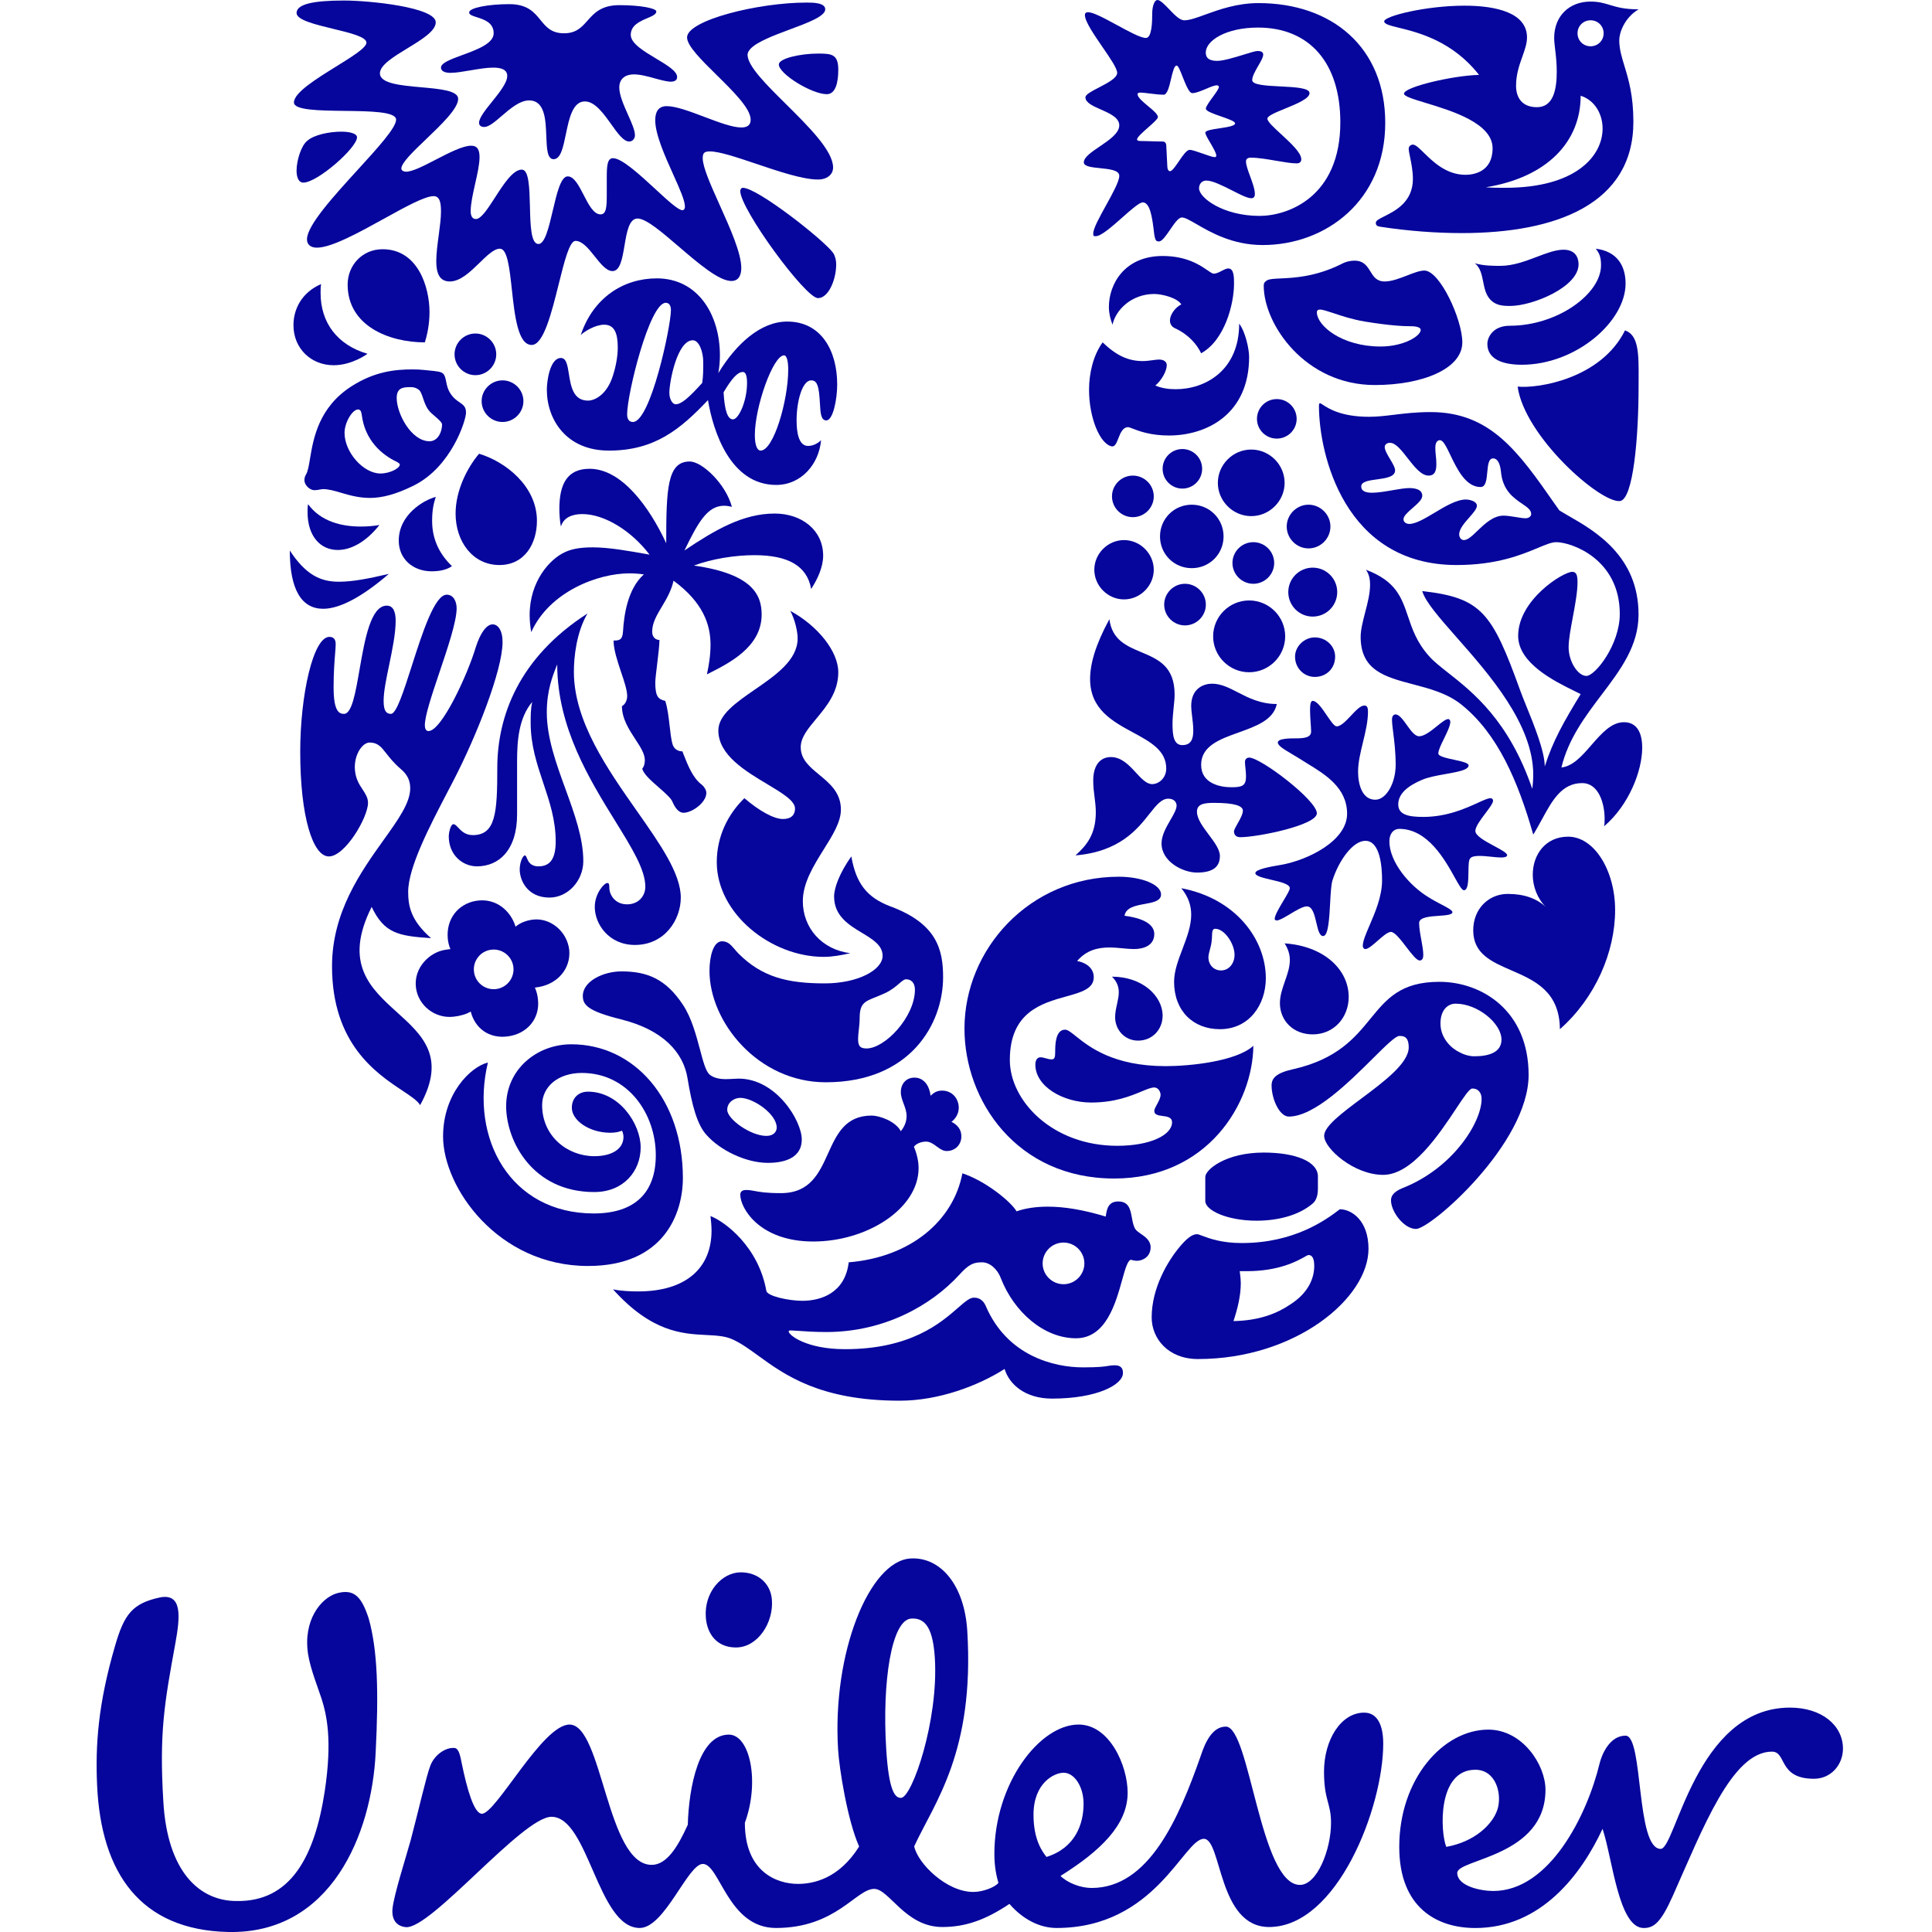
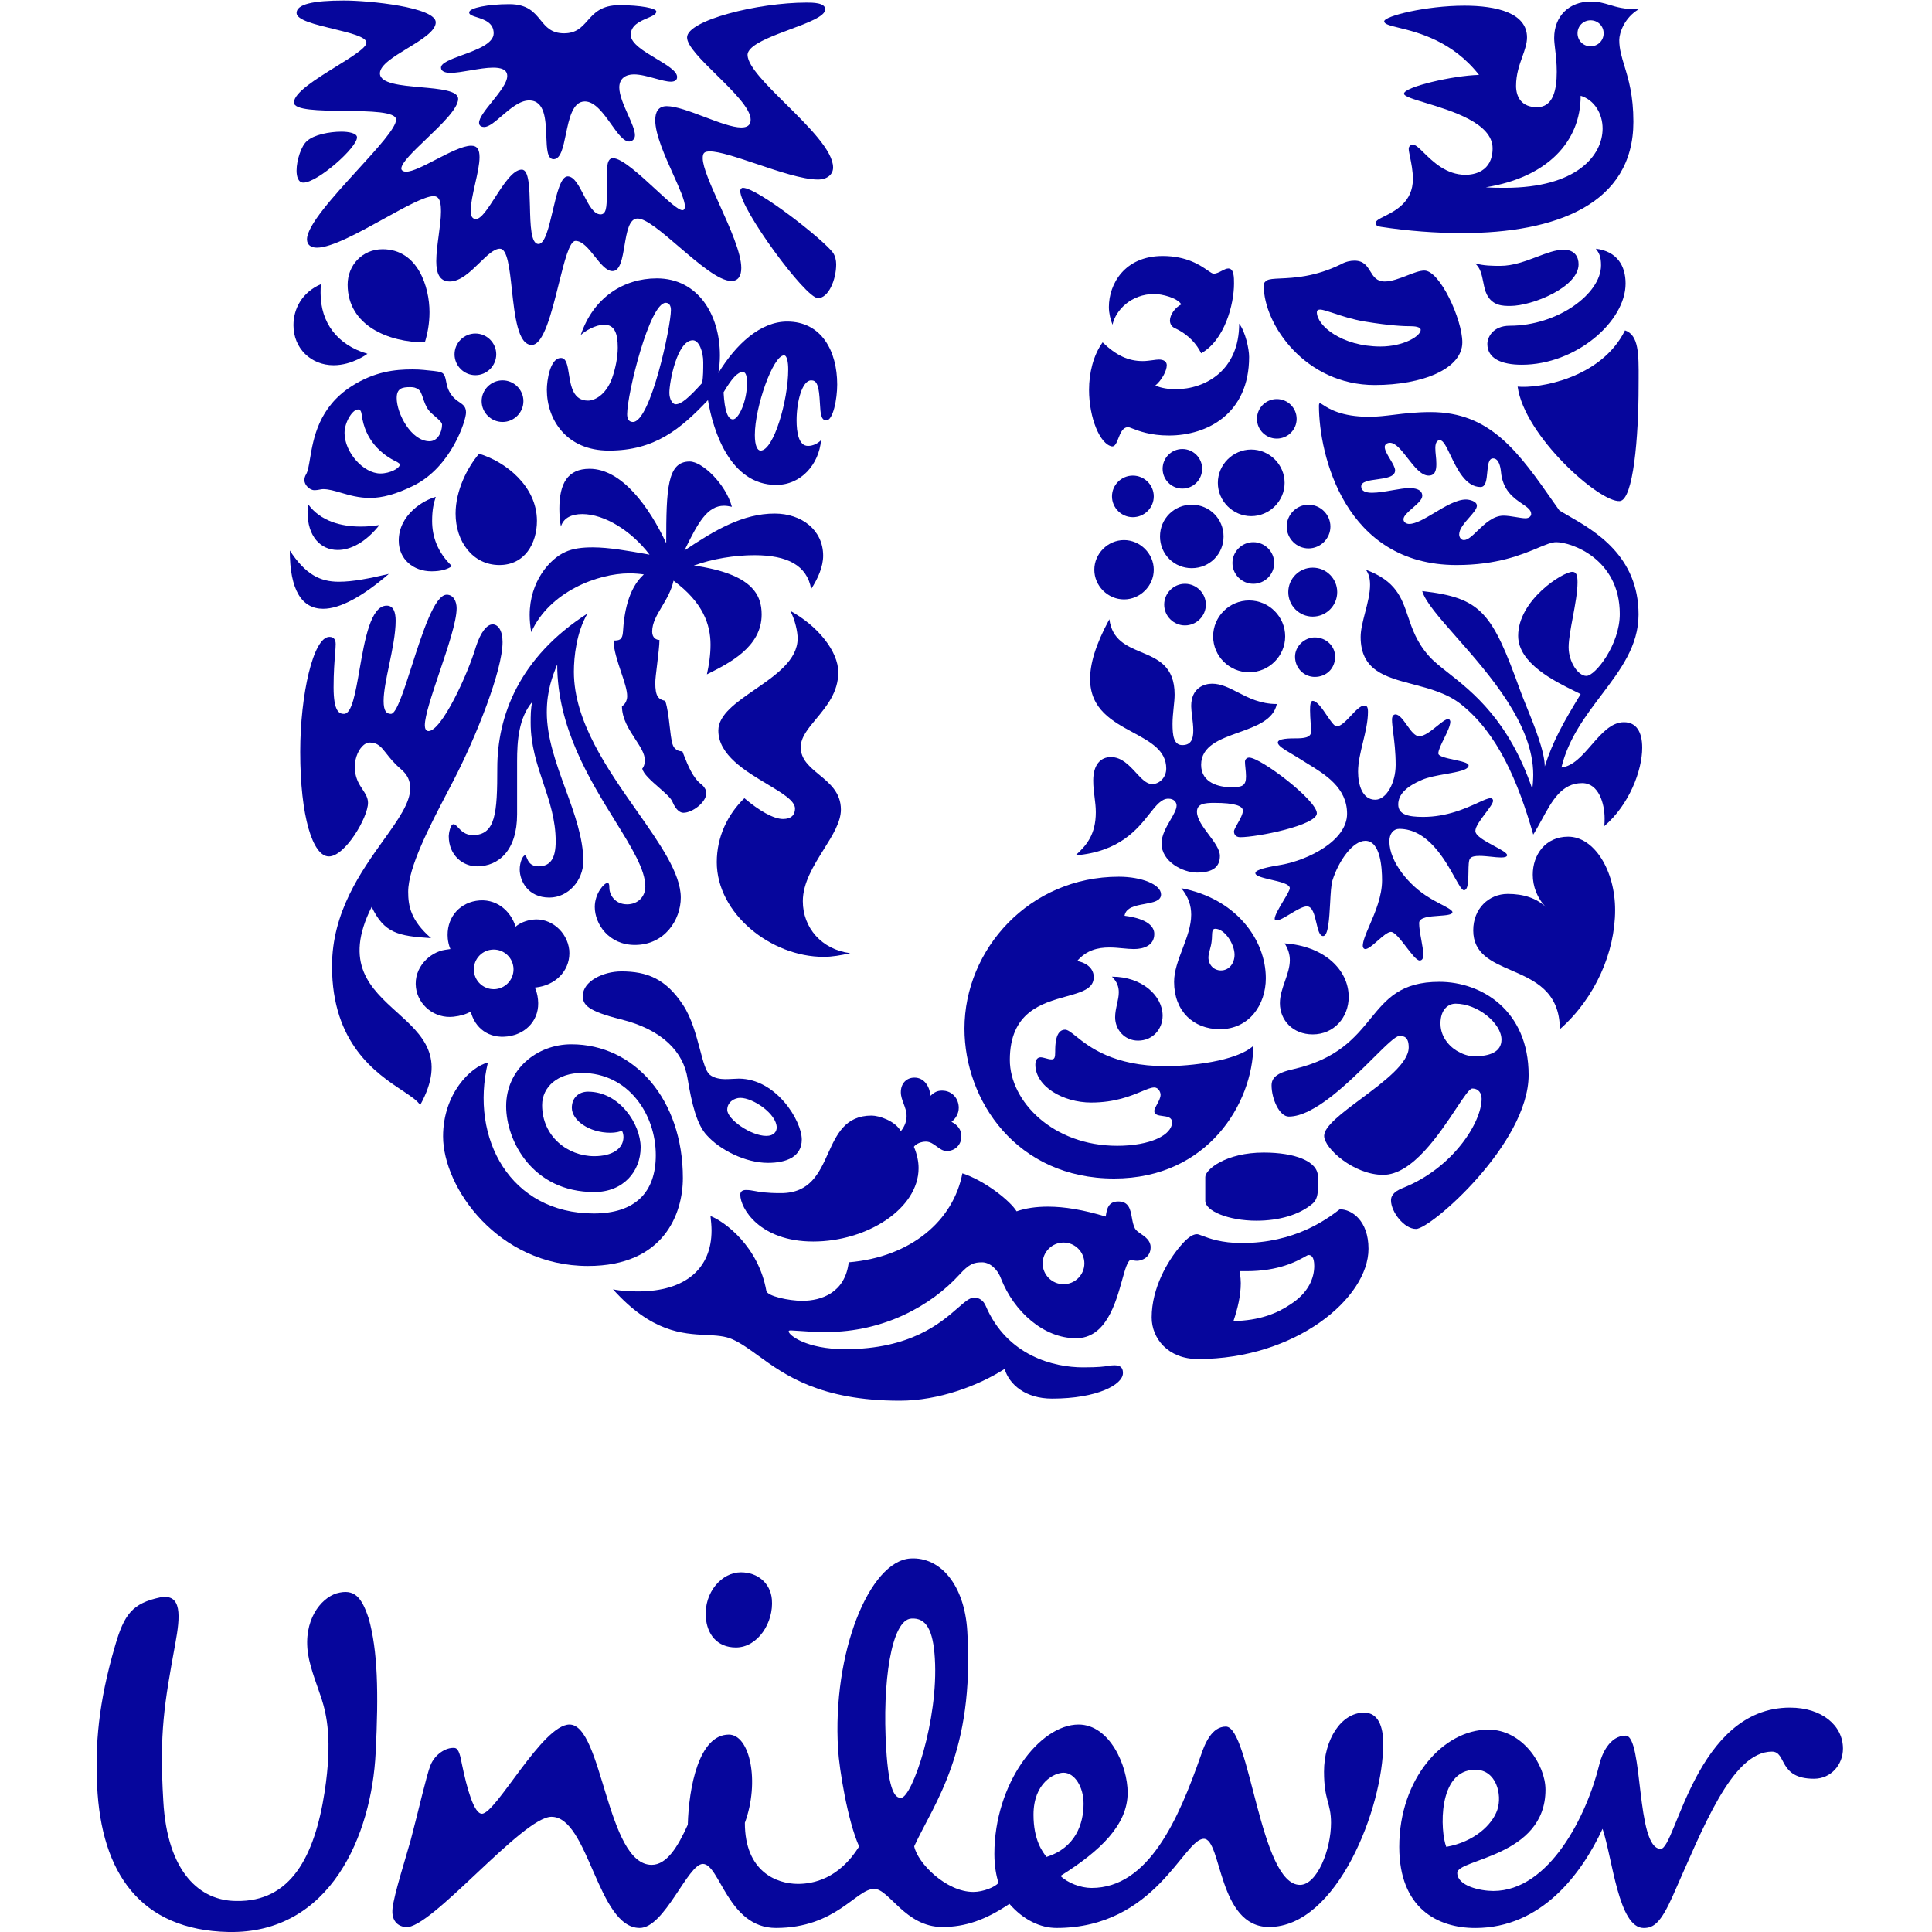
<svg xmlns="http://www.w3.org/2000/svg" width="48" height="48" viewBox="0 0 48 48" fill="none">
  <path fill-rule="evenodd" clip-rule="evenodd" d="M7.988 42.201C7.917 41.975 7.71 41.466 7.653 41.091C7.529 40.259 7.964 39.711 8.363 39.586C8.811 39.461 8.986 39.686 9.16 40.209C9.384 41.006 9.409 42.05 9.333 43.544C9.235 45.585 8.214 48.051 5.675 48C3.484 47.952 2.514 46.532 2.413 44.367C2.366 43.346 2.439 42.325 2.861 40.882C3.086 40.109 3.286 39.834 3.982 39.686C4.529 39.586 4.479 40.158 4.356 40.832C4.083 42.325 3.956 43.046 4.057 44.74C4.155 46.532 4.978 47.23 5.874 47.23C7.219 47.255 7.816 46.135 8.066 44.515C8.263 43.221 8.114 42.599 7.988 42.201ZM36.653 43.969C37.176 43.969 37.326 44.588 37.201 44.964C37.076 45.336 36.629 45.761 35.932 45.885C35.782 45.511 35.707 43.969 36.653 43.969ZM26.921 44.813C26.921 44.392 26.696 44.043 26.424 44.043C26.198 44.043 25.677 44.291 25.677 45.088C25.677 45.712 25.899 46.008 26 46.135C26.72 45.91 26.921 45.311 26.921 44.813ZM19.177 39.736C19.142 39.336 18.829 39.064 18.406 39.064C17.933 39.064 17.489 39.56 17.536 40.183C17.566 40.593 17.808 40.931 18.284 40.931C18.829 40.931 19.227 40.309 19.177 39.736ZM23.226 41.198C23.183 40.502 23.014 40.187 22.64 40.213C22.145 40.243 21.915 41.803 22.017 43.442C22.081 44.512 22.241 44.677 22.389 44.667C22.663 44.65 23.321 42.739 23.226 41.198ZM39.74 43.818C39.431 45.098 38.496 46.981 37.1 46.981C36.777 46.981 36.205 46.856 36.205 46.532C36.205 46.183 38.397 46.135 38.397 44.466C38.397 43.844 37.824 42.972 36.977 42.972C35.857 42.972 34.764 44.193 34.764 45.886C34.764 47.403 35.707 47.901 36.653 47.901C38.297 47.901 39.293 46.556 39.815 45.437C40.065 46.184 40.212 47.901 40.837 47.901C41.085 47.901 41.26 47.776 41.559 47.105C42.304 45.436 43.027 43.519 44.023 43.519C44.396 43.519 44.172 44.193 45.068 44.193C45.491 44.193 45.788 43.844 45.788 43.444C45.788 42.871 45.266 42.425 44.471 42.425C42.13 42.425 41.634 45.935 41.26 45.935C40.637 45.935 40.836 43.122 40.387 43.122C39.989 43.121 39.793 43.596 39.74 43.818ZM19.825 46.805C20.198 46.805 20.84 46.684 21.345 45.876C21.056 45.234 20.85 43.938 20.822 43.466C20.673 41.053 21.603 38.783 22.62 38.72C23.367 38.675 23.964 39.381 24.032 40.525C24.216 43.532 23.214 44.788 22.713 45.871C22.798 46.291 23.51 47.005 24.182 47.005C24.43 47.005 24.73 46.881 24.805 46.78C24.756 46.607 24.705 46.383 24.705 46.058C24.705 44.316 25.825 42.846 26.797 42.846C27.568 42.846 28.016 43.867 28.016 44.54C28.016 45.336 27.343 45.984 26.348 46.607C26.523 46.78 26.845 46.906 27.12 46.906C28.541 46.906 29.284 45.187 29.834 43.618C29.933 43.319 30.108 42.897 30.456 42.897C31.054 42.897 31.304 46.83 32.297 46.83C32.721 46.83 33.069 45.958 33.069 45.288C33.069 44.789 32.895 44.739 32.895 44.017C32.895 43.221 33.319 42.55 33.892 42.55C34.241 42.55 34.366 42.897 34.366 43.319C34.366 44.913 33.22 47.876 31.529 47.876C30.257 47.876 30.357 45.685 29.909 45.685C29.409 45.685 28.712 47.9 26.25 47.9C25.849 47.9 25.427 47.702 25.079 47.302C24.483 47.702 23.983 47.876 23.411 47.876C22.491 47.876 22.091 46.929 21.719 46.929C21.27 46.929 20.773 47.9 19.278 47.9C18.084 47.9 17.884 46.309 17.462 46.309C17.088 46.309 16.515 47.9 15.893 47.9C14.846 47.9 14.624 45.138 13.701 45.138C12.98 45.138 10.699 47.944 10.08 47.879C9.831 47.853 9.726 47.668 9.752 47.418C9.787 47.074 10.084 46.152 10.204 45.716C10.405 44.959 10.59 44.129 10.693 43.864C10.796 43.597 11.072 43.407 11.294 43.428C11.405 43.438 11.439 43.647 11.474 43.819C11.6 44.434 11.775 45.062 11.973 45.062C12.323 45.062 13.477 42.846 14.149 42.846C14.972 42.846 15.071 46.332 16.191 46.332C16.565 46.332 16.84 45.885 17.088 45.335C17.113 44.413 17.362 43.096 18.108 43.096C18.632 43.096 18.881 44.265 18.506 45.287C18.505 46.506 19.301 46.805 19.825 46.805Z" fill="#06069C" />
-   <path fill-rule="evenodd" clip-rule="evenodd" d="M28.392 5.028C28.578 5.028 28.629 5.434 28.666 5.732C28.67 5.766 28.674 5.799 28.678 5.829C28.704 5.985 28.73 5.998 28.795 5.998C28.871 5.998 28.97 5.854 29.07 5.708C29.173 5.557 29.278 5.403 29.363 5.403C29.441 5.403 29.563 5.474 29.728 5.569C30.078 5.772 30.623 6.088 31.372 6.088C32.938 6.088 34.416 4.989 34.416 3.051C34.416 1.176 33.093 0.077 31.268 0.077C30.733 0.077 30.286 0.239 29.943 0.363C29.73 0.441 29.556 0.504 29.427 0.504C29.316 0.511 29.174 0.363 29.043 0.225C28.931 0.109 28.827 0 28.755 0C28.691 0 28.626 0.128 28.626 0.349C28.626 0.491 28.626 0.943 28.47 0.943C28.339 0.943 28.05 0.785 27.759 0.627C27.358 0.408 26.954 0.187 26.954 0.374C26.954 0.532 27.18 0.861 27.392 1.17C27.58 1.443 27.756 1.7 27.756 1.81C27.756 1.938 27.517 2.062 27.302 2.174C27.126 2.265 26.967 2.348 26.967 2.417C26.967 2.551 27.152 2.633 27.349 2.72C27.572 2.818 27.808 2.923 27.808 3.115C27.808 3.309 27.556 3.481 27.321 3.64C27.117 3.778 26.927 3.907 26.927 4.033C26.927 4.137 27.125 4.157 27.333 4.178C27.564 4.202 27.808 4.226 27.808 4.369C27.808 4.507 27.642 4.806 27.479 5.102C27.319 5.391 27.161 5.676 27.161 5.803C27.161 5.868 27.174 5.868 27.225 5.868C27.358 5.868 27.633 5.625 27.887 5.4C28.105 5.207 28.308 5.028 28.392 5.028ZM29.79 4.679C29.79 4.912 30.386 5.364 31.294 5.364C31.994 5.364 33.301 4.899 33.3 3.038C33.3 1.564 32.535 0.685 31.254 0.685C30.463 0.685 29.957 1.008 29.957 1.305C29.957 1.487 30.113 1.512 30.243 1.512C30.398 1.512 30.683 1.424 30.912 1.354C31.066 1.306 31.194 1.267 31.241 1.267C31.331 1.267 31.384 1.292 31.384 1.357C31.384 1.424 31.323 1.528 31.259 1.638C31.188 1.762 31.111 1.895 31.111 1.99C31.111 2.112 31.458 2.129 31.809 2.147C32.17 2.165 32.535 2.183 32.535 2.314C32.535 2.45 32.21 2.583 31.922 2.701C31.693 2.794 31.488 2.879 31.488 2.947C31.488 3.02 31.647 3.167 31.827 3.332C32.061 3.547 32.33 3.795 32.33 3.955C32.33 4.008 32.305 4.059 32.214 4.059C32.086 4.059 31.904 4.028 31.711 3.995C31.492 3.957 31.259 3.917 31.073 3.917C30.995 3.917 30.956 3.955 30.956 4.008C30.956 4.1 31.006 4.236 31.059 4.379C31.116 4.536 31.177 4.7 31.177 4.822C31.177 4.899 31.138 4.925 31.086 4.925C30.99 4.925 30.807 4.832 30.61 4.731C30.378 4.614 30.125 4.486 29.972 4.486C29.867 4.486 29.79 4.563 29.79 4.679ZM28.523 2.636C28.647 2.738 28.768 2.839 28.768 2.909C28.768 2.952 28.648 3.059 28.522 3.17C28.388 3.288 28.249 3.411 28.25 3.464C28.25 3.49 28.275 3.503 28.34 3.503C28.38 3.503 28.458 3.505 28.547 3.508C28.663 3.512 28.797 3.516 28.886 3.516C28.951 3.516 28.976 3.568 28.976 3.62L29.002 4.136C29.002 4.201 29.028 4.253 29.067 4.253C29.122 4.253 29.203 4.133 29.288 4.008C29.383 3.869 29.482 3.723 29.557 3.723C29.617 3.723 29.752 3.771 29.884 3.817C30.008 3.861 30.128 3.904 30.179 3.904C30.205 3.904 30.218 3.891 30.218 3.865C30.218 3.803 30.141 3.671 30.069 3.548C30.005 3.44 29.946 3.339 29.946 3.297C29.946 3.24 30.121 3.214 30.301 3.187C30.49 3.159 30.685 3.13 30.685 3.064C30.685 3.014 30.514 2.954 30.338 2.893C30.151 2.828 29.959 2.761 29.959 2.701C29.959 2.648 30.045 2.529 30.129 2.414C30.207 2.307 30.283 2.203 30.283 2.159C30.283 2.132 30.257 2.12 30.231 2.12C30.17 2.12 30.07 2.162 29.963 2.208C29.841 2.259 29.712 2.314 29.622 2.314C29.542 2.314 29.459 2.101 29.384 1.913C29.326 1.763 29.273 1.629 29.233 1.629C29.174 1.629 29.136 1.785 29.096 1.953C29.051 2.146 29.001 2.353 28.911 2.353C28.806 2.353 28.686 2.338 28.576 2.324C28.481 2.312 28.393 2.301 28.327 2.301C28.288 2.301 28.262 2.314 28.262 2.34C28.262 2.419 28.394 2.528 28.523 2.636Z" fill="#06069C" />
  <path d="M19.532 2.591C20.095 3.15 20.698 3.747 20.698 4.162C20.698 4.331 20.556 4.46 20.321 4.46C19.943 4.46 19.338 4.256 18.782 4.068C18.309 3.909 17.871 3.762 17.639 3.762C17.497 3.762 17.459 3.801 17.459 3.93C17.459 4.155 17.66 4.603 17.878 5.088C18.136 5.661 18.417 6.286 18.417 6.657C18.417 6.838 18.352 6.981 18.171 6.981C17.861 6.981 17.35 6.542 16.871 6.132C16.449 5.77 16.052 5.429 15.84 5.429C15.629 5.429 15.572 5.767 15.516 6.098C15.462 6.419 15.409 6.735 15.218 6.735C15.066 6.735 14.923 6.555 14.777 6.371C14.625 6.18 14.47 5.985 14.298 5.985C14.148 5.985 14.022 6.493 13.881 7.059C13.704 7.769 13.505 8.57 13.21 8.57C12.868 8.57 12.788 7.845 12.717 7.194C12.659 6.662 12.606 6.179 12.42 6.179C12.274 6.179 12.104 6.345 11.917 6.527C11.69 6.748 11.439 6.993 11.176 6.993C10.917 6.993 10.839 6.786 10.839 6.489C10.839 6.297 10.87 6.066 10.9 5.843C10.928 5.631 10.956 5.425 10.956 5.261C10.956 5.08 10.943 4.873 10.774 4.873C10.555 4.873 10.069 5.141 9.543 5.432C8.919 5.777 8.238 6.153 7.873 6.153C7.731 6.153 7.627 6.088 7.627 5.946C7.627 5.6 8.287 4.877 8.886 4.22C9.385 3.674 9.841 3.173 9.841 2.973C9.841 2.771 9.196 2.763 8.556 2.755C7.927 2.747 7.303 2.739 7.303 2.546C7.303 2.303 7.856 1.96 8.349 1.654C8.746 1.408 9.104 1.186 9.104 1.06C9.104 0.916 8.696 0.817 8.276 0.716C7.829 0.608 7.368 0.496 7.368 0.323C7.368 0.103 7.782 0.013 8.546 0.013C9.181 0.013 10.826 0.18 10.826 0.555C10.826 0.77 10.474 0.986 10.124 1.199C9.78 1.409 9.439 1.617 9.439 1.822C9.439 2.077 9.96 2.123 10.462 2.168C10.931 2.21 11.383 2.25 11.383 2.456C11.383 2.695 10.966 3.095 10.585 3.459C10.265 3.765 9.971 4.047 9.971 4.188C9.971 4.24 10.036 4.266 10.088 4.266C10.249 4.266 10.534 4.118 10.831 3.964C11.157 3.796 11.497 3.62 11.707 3.62C11.862 3.62 11.914 3.723 11.914 3.904C11.914 4.083 11.86 4.323 11.805 4.565C11.75 4.811 11.694 5.059 11.694 5.248C11.694 5.338 11.72 5.442 11.823 5.442C11.954 5.442 12.119 5.185 12.299 4.906C12.512 4.575 12.746 4.214 12.963 4.214C13.143 4.214 13.154 4.667 13.166 5.125C13.177 5.592 13.189 6.062 13.378 6.062C13.538 6.062 13.635 5.651 13.733 5.235C13.832 4.811 13.933 4.382 14.104 4.382C14.264 4.382 14.382 4.613 14.502 4.846C14.625 5.085 14.749 5.326 14.92 5.326C15.062 5.326 15.075 5.144 15.075 4.847V4.408C15.075 4.123 15.088 3.93 15.23 3.93C15.449 3.93 15.895 4.34 16.283 4.698C16.584 4.976 16.851 5.222 16.953 5.222C17.004 5.222 17.017 5.17 17.017 5.131C17.017 4.982 16.882 4.681 16.727 4.337C16.52 3.877 16.279 3.341 16.279 2.986C16.279 2.779 16.357 2.637 16.565 2.637C16.793 2.637 17.15 2.771 17.504 2.905C17.852 3.037 18.198 3.167 18.417 3.167C18.559 3.167 18.65 3.115 18.65 2.973C18.65 2.696 18.217 2.27 17.805 1.864C17.429 1.494 17.07 1.14 17.07 0.93C17.07 0.504 18.831 0.064 20.036 0.064C20.191 0.064 20.503 0.064 20.503 0.232C20.503 0.404 20.076 0.564 19.623 0.732C19.229 0.879 18.816 1.034 18.648 1.21C18.601 1.259 18.57 1.315 18.573 1.37C18.584 1.652 19.043 2.107 19.532 2.591Z" fill="#06069C" />
  <path d="M8.87 3.412C8.87 3.671 7.886 4.537 7.537 4.537C7.408 4.537 7.368 4.382 7.368 4.24C7.368 3.982 7.485 3.62 7.628 3.503C7.795 3.348 8.184 3.271 8.482 3.271C8.663 3.271 8.87 3.309 8.87 3.412Z" fill="#06069C" />
  <path d="M18.391 4.744C18.391 5.196 20.01 7.407 20.322 7.407C20.581 7.407 20.775 6.954 20.775 6.566C20.775 6.463 20.749 6.36 20.698 6.282C20.464 5.959 18.819 4.666 18.456 4.666C18.417 4.666 18.391 4.705 18.391 4.744Z" fill="#06069C" />
-   <path d="M19.35 1.603C19.35 1.835 20.166 2.34 20.542 2.34C20.762 2.34 20.827 2.042 20.827 1.732C20.827 1.344 20.659 1.331 20.322 1.331C19.894 1.331 19.35 1.448 19.35 1.603Z" fill="#06069C" />
  <path d="M15.387 0.128C15.918 0.128 16.306 0.206 16.306 0.284C16.306 0.357 16.203 0.4 16.081 0.452C15.899 0.53 15.672 0.626 15.671 0.866C15.671 1.079 15.997 1.274 16.302 1.456C16.571 1.617 16.823 1.768 16.823 1.913C16.823 2.003 16.745 2.029 16.668 2.029C16.566 2.029 16.426 1.99 16.275 1.949C16.099 1.9 15.909 1.848 15.749 1.848C15.542 1.848 15.386 1.952 15.386 2.172C15.386 2.365 15.498 2.615 15.601 2.847C15.691 3.048 15.775 3.235 15.775 3.361C15.775 3.451 15.71 3.516 15.632 3.516C15.492 3.516 15.345 3.312 15.186 3.088C14.993 2.818 14.78 2.52 14.531 2.52C14.228 2.52 14.139 2.946 14.059 3.334C13.992 3.658 13.931 3.955 13.754 3.955C13.595 3.955 13.585 3.692 13.573 3.388C13.558 2.978 13.54 2.495 13.145 2.495C12.914 2.495 12.675 2.7 12.463 2.882C12.296 3.026 12.145 3.155 12.031 3.155C11.966 3.155 11.902 3.128 11.902 3.051C11.902 2.929 12.057 2.735 12.222 2.53C12.406 2.3 12.602 2.058 12.602 1.887C12.602 1.719 12.433 1.68 12.252 1.68C12.084 1.68 11.883 1.715 11.688 1.748C11.505 1.779 11.327 1.81 11.189 1.81C11.059 1.81 10.956 1.771 10.956 1.68C10.956 1.562 11.206 1.47 11.487 1.367C11.849 1.234 12.265 1.082 12.265 0.827C12.265 0.561 12.028 0.486 11.85 0.429C11.742 0.395 11.656 0.368 11.656 0.309C11.656 0.193 12.135 0.103 12.653 0.103C13.106 0.103 13.272 0.306 13.428 0.497C13.566 0.667 13.697 0.827 14.014 0.827C14.316 0.827 14.452 0.675 14.597 0.512C14.761 0.327 14.938 0.128 15.387 0.128Z" fill="#06069C" />
  <path d="M40.387 7.045C40.387 7.989 39.154 9.062 37.808 9.062C37.303 9.062 36.953 8.907 36.953 8.545C36.953 8.389 37.083 8.093 37.511 8.093C38.691 8.093 39.777 7.304 39.777 6.592C39.777 6.386 39.738 6.295 39.647 6.179C40.178 6.244 40.387 6.605 40.387 7.045Z" fill="#06069C" />
  <path d="M36.94 7.317C37.083 7.601 37.342 7.601 37.523 7.601C38.068 7.601 39.219 7.136 39.219 6.566C39.219 6.386 39.128 6.204 38.846 6.204C38.648 6.204 38.423 6.29 38.181 6.382C37.898 6.489 37.591 6.605 37.276 6.605C37.095 6.605 36.862 6.605 36.642 6.541C36.778 6.645 36.815 6.828 36.851 7.008C36.873 7.119 36.895 7.228 36.94 7.317Z" fill="#06069C" />
  <path d="M37.705 9.605C37.874 10.833 39.738 12.488 40.243 12.449C40.581 12.42 40.71 10.846 40.71 9.605C40.71 9.542 40.711 9.481 40.711 9.421C40.714 8.799 40.716 8.326 40.373 8.208C39.776 9.411 38.211 9.657 37.705 9.605Z" fill="#06069C" />
  <path d="M8.933 16.633C8.832 17.216 8.741 17.736 8.547 17.736C8.431 17.736 8.288 17.684 8.288 17.077C8.288 16.708 8.31 16.438 8.325 16.247C8.333 16.144 8.34 16.064 8.34 16.004C8.34 15.9 8.301 15.823 8.184 15.823C7.783 15.823 7.459 17.257 7.459 18.68C7.459 20.284 7.77 21.278 8.171 21.278C8.573 21.278 9.143 20.309 9.143 19.947C9.143 19.821 9.083 19.729 9.005 19.609C8.987 19.581 8.968 19.552 8.948 19.52C8.637 19.016 8.936 18.448 9.182 18.448C9.385 18.448 9.471 18.556 9.601 18.723C9.686 18.831 9.79 18.964 9.959 19.107C10.128 19.249 10.192 19.404 10.192 19.585C10.192 19.945 9.894 20.362 9.531 20.869C8.968 21.657 8.249 22.662 8.249 24.006C8.249 25.934 9.351 26.667 10.001 27.098C10.213 27.24 10.377 27.349 10.438 27.457C11.097 26.264 10.493 25.718 9.865 25.151C9.208 24.557 8.525 23.94 9.234 22.532C9.544 23.179 9.881 23.256 10.71 23.308C10.204 22.868 10.141 22.506 10.141 22.157C10.141 21.549 10.681 20.515 11.11 19.693C11.165 19.589 11.218 19.488 11.267 19.391C11.837 18.292 12.486 16.65 12.486 15.952C12.486 15.655 12.369 15.512 12.239 15.512C12.097 15.512 11.941 15.706 11.824 16.069C11.617 16.767 10.97 18.163 10.646 18.163C10.581 18.163 10.555 18.098 10.555 18.02C10.555 17.781 10.733 17.255 10.919 16.701C11.127 16.086 11.345 15.438 11.345 15.112C11.345 14.944 11.267 14.775 11.099 14.775C10.798 14.775 10.493 15.725 10.229 16.549C10.027 17.18 9.848 17.736 9.713 17.736C9.596 17.736 9.531 17.659 9.531 17.413C9.531 17.181 9.598 16.858 9.669 16.519C9.747 16.141 9.83 15.742 9.83 15.422C9.83 15.215 9.778 15.047 9.609 15.047C9.21 15.047 9.063 15.89 8.933 16.633Z" fill="#06069C" />
  <path d="M11.85 21.524C12.394 21.524 12.847 21.122 12.847 20.232V18.913C12.847 18.408 12.886 17.84 13.223 17.439C13.184 17.607 13.184 17.788 13.184 17.956C13.184 18.517 13.342 18.989 13.499 19.457C13.653 19.917 13.806 20.372 13.806 20.904C13.806 21.304 13.689 21.524 13.379 21.524C13.176 21.524 13.123 21.398 13.089 21.318C13.074 21.28 13.062 21.253 13.041 21.253C12.99 21.253 12.912 21.42 12.912 21.602C12.912 21.873 13.106 22.3 13.65 22.3C14.117 22.3 14.492 21.873 14.492 21.395C14.492 20.823 14.273 20.219 14.05 19.606C13.819 18.972 13.585 18.328 13.585 17.698C13.585 17.155 13.728 16.793 13.844 16.508C13.844 18.072 14.653 19.377 15.287 20.402C15.696 21.063 16.033 21.607 16.033 22.028C16.033 22.274 15.852 22.468 15.58 22.468C15.282 22.468 15.139 22.235 15.139 22.054C15.139 21.963 15.126 21.938 15.088 21.938C15.011 21.938 14.777 22.196 14.777 22.533C14.777 22.959 15.126 23.477 15.774 23.477C16.512 23.477 16.914 22.855 16.914 22.3C16.914 21.703 16.4 20.97 15.824 20.15C15.091 19.106 14.258 17.92 14.258 16.69C14.258 16.314 14.323 15.707 14.596 15.242C12.886 16.34 12.355 17.801 12.355 19.081C12.355 20.193 12.316 20.748 11.746 20.748C11.559 20.748 11.458 20.641 11.384 20.562C11.34 20.515 11.305 20.477 11.266 20.477C11.189 20.477 11.149 20.71 11.149 20.774C11.15 21.252 11.5 21.524 11.85 21.524Z" fill="#06069C" />
  <path fill-rule="evenodd" clip-rule="evenodd" d="M31.475 6.968C31.529 6.931 31.645 6.926 31.81 6.918C32.145 6.903 32.681 6.878 33.314 6.566C33.43 6.502 33.547 6.476 33.65 6.476C33.883 6.476 33.965 6.612 34.047 6.744C34.124 6.87 34.2 6.993 34.403 6.993C34.575 6.993 34.774 6.916 34.96 6.844C35.121 6.781 35.273 6.722 35.388 6.722C35.774 6.722 36.331 7.937 36.331 8.506C36.331 9.165 35.336 9.566 34.156 9.566C32.434 9.566 31.397 8.067 31.397 7.097C31.397 7.019 31.437 6.993 31.475 6.968ZM34.299 8.609C34.87 8.609 35.297 8.351 35.297 8.195C35.297 8.144 35.219 8.105 35.051 8.105C34.882 8.105 34.545 8.093 33.91 7.989C33.599 7.937 33.331 7.848 33.129 7.78C32.976 7.73 32.862 7.691 32.795 7.691C32.743 7.691 32.717 7.717 32.717 7.756C32.717 8.093 33.34 8.609 34.299 8.609Z" fill="#06069C" />
  <path d="M12.122 26.398C11.695 26.501 11.008 27.172 11.008 28.234C11.008 29.5 12.368 31.453 14.609 31.453C16.5 31.453 16.966 30.147 16.966 29.267C16.966 27.315 15.762 25.945 14.195 25.945C13.34 25.945 12.575 26.565 12.575 27.483C12.575 28.337 13.223 29.616 14.764 29.616C15.49 29.616 15.917 29.099 15.917 28.506C15.917 27.923 15.386 27.122 14.609 27.122C14.376 27.122 14.207 27.276 14.207 27.523C14.207 27.832 14.634 28.143 15.166 28.143C15.295 28.143 15.399 28.117 15.451 28.091C15.476 28.131 15.49 28.195 15.49 28.247C15.49 28.544 15.205 28.725 14.764 28.725C14.104 28.725 13.469 28.234 13.469 27.457C13.469 26.993 13.871 26.657 14.454 26.657C15.606 26.657 16.293 27.678 16.293 28.7C16.293 29.617 15.788 30.148 14.751 30.148C12.679 30.147 11.669 28.285 12.122 26.398Z" fill="#06069C" />
  <path fill-rule="evenodd" clip-rule="evenodd" d="M26.909 33.972C27.307 33.972 27.437 33.951 27.53 33.936C27.582 33.927 27.622 33.92 27.692 33.92C27.886 33.92 27.899 34.037 27.899 34.115C27.899 34.399 27.264 34.748 26.137 34.748C25.477 34.748 25.075 34.399 24.959 34.011C24.311 34.425 23.327 34.8 22.355 34.8C20.38 34.8 19.501 34.163 18.839 33.682C18.611 33.517 18.409 33.37 18.197 33.275C18.01 33.191 17.793 33.18 17.546 33.168C16.955 33.138 16.189 33.1 15.23 32.033C15.412 32.073 15.658 32.085 15.853 32.085C17.044 32.085 17.678 31.505 17.678 30.573C17.678 30.456 17.665 30.328 17.652 30.212C18.015 30.354 18.845 30.974 19.04 32.073C19.065 32.202 19.596 32.318 19.933 32.318C20.399 32.318 20.995 32.124 21.086 31.362C22.64 31.233 23.69 30.316 23.91 29.151C24.466 29.332 25.101 29.836 25.257 30.095C25.477 30.018 25.736 29.979 26.034 29.979C26.448 29.979 26.915 30.057 27.471 30.225L27.473 30.213C27.499 30.047 27.529 29.85 27.783 29.85C28.047 29.85 28.084 30.048 28.121 30.251C28.138 30.346 28.156 30.443 28.197 30.521C28.221 30.568 28.279 30.608 28.343 30.653C28.455 30.73 28.587 30.822 28.587 30.987C28.587 31.233 28.378 31.324 28.249 31.324C28.197 31.324 28.132 31.311 28.093 31.298C28.011 31.327 27.954 31.533 27.879 31.801C27.718 32.38 27.476 33.249 26.733 33.249C25.93 33.249 25.192 32.59 24.868 31.763C24.777 31.518 24.583 31.362 24.401 31.362C24.194 31.362 24.078 31.401 23.832 31.673C23.133 32.435 21.967 33.094 20.529 33.094C20.226 33.094 19.966 33.075 19.803 33.063C19.73 33.058 19.676 33.054 19.648 33.054C19.595 33.054 19.595 33.067 19.595 33.08C19.595 33.171 20.035 33.52 20.994 33.52C22.625 33.52 23.374 32.866 23.801 32.493C23.972 32.344 24.091 32.24 24.194 32.24C24.247 32.24 24.401 32.24 24.491 32.447C25.023 33.688 26.183 33.972 26.909 33.972ZM25.904 31.389C25.904 31.673 26.138 31.906 26.423 31.906C26.708 31.906 26.941 31.673 26.941 31.389C26.941 31.104 26.708 30.871 26.423 30.871C26.138 30.871 25.904 31.104 25.904 31.389Z" fill="#06069C" />
  <path fill-rule="evenodd" clip-rule="evenodd" d="M34.113 26.292C34.429 25.978 34.672 25.738 34.766 25.738C34.87 25.738 34.999 25.75 34.999 26.022C34.999 26.415 34.382 26.875 33.817 27.297C33.339 27.654 32.898 27.983 32.898 28.22C32.898 28.531 33.637 29.189 34.364 29.189C35.085 29.189 35.755 28.179 36.176 27.545C36.368 27.255 36.508 27.044 36.578 27.044C36.746 27.044 36.81 27.172 36.81 27.301C36.81 27.883 36.099 29.021 34.857 29.513C34.598 29.616 34.559 29.733 34.559 29.823C34.559 30.107 34.883 30.533 35.181 30.533C35.544 30.533 37.978 28.414 37.978 26.707C37.978 25.105 36.81 24.393 35.761 24.393C34.798 24.393 34.449 24.82 34.05 25.307C33.661 25.783 33.224 26.316 32.124 26.565C31.708 26.657 31.592 26.786 31.592 26.967C31.592 27.302 31.787 27.741 32.02 27.741C32.653 27.741 33.516 26.885 34.113 26.292ZM35.788 25.429C35.788 25.079 35.982 24.936 36.163 24.936C36.719 24.936 37.303 25.429 37.304 25.828C37.304 26.139 37.005 26.243 36.629 26.243C36.488 26.243 36.345 26.191 36.254 26.139C36.086 26.062 35.788 25.815 35.788 25.429Z" fill="#06069C" />
  <path d="M10.671 7.756C10.671 8.041 10.62 8.299 10.555 8.506C9.661 8.506 8.637 8.093 8.637 7.071C8.637 6.592 9 6.192 9.505 6.192C10.386 6.192 10.671 7.136 10.671 7.756Z" fill="#06069C" />
  <path d="M8.288 9.074C8.754 9.074 9.13 8.79 9.13 8.79C8.379 8.57 7.964 8.015 7.965 7.277C7.965 7.2 7.965 7.135 7.977 7.058C7.498 7.265 7.291 7.678 7.291 8.079C7.291 8.661 7.732 9.074 8.288 9.074Z" fill="#06069C" />
  <path d="M11.319 12.759C11.319 12.178 11.617 11.608 11.902 11.273C12.55 11.466 13.34 12.074 13.34 12.94C13.34 13.496 13.042 14.038 12.407 14.038C11.747 14.038 11.319 13.457 11.319 12.759Z" fill="#06069C" />
  <path fill-rule="evenodd" clip-rule="evenodd" d="M7.602 11.79C7.577 11.829 7.563 11.88 7.563 11.932C7.563 12.048 7.692 12.178 7.808 12.178C7.869 12.178 7.916 12.169 7.956 12.161C7.983 12.156 8.007 12.152 8.029 12.152C8.165 12.152 8.309 12.194 8.471 12.242C8.677 12.302 8.911 12.371 9.194 12.371C9.492 12.371 9.842 12.281 10.282 12.062C11.215 11.596 11.578 10.445 11.578 10.251C11.578 10.105 11.508 10.057 11.416 9.994C11.354 9.952 11.282 9.903 11.215 9.811C11.125 9.688 11.102 9.573 11.084 9.477C11.068 9.397 11.055 9.329 11.008 9.281C10.96 9.233 10.832 9.221 10.664 9.205C10.621 9.2 10.576 9.196 10.528 9.191C10.45 9.182 10.347 9.178 10.243 9.178C9.816 9.178 9.309 9.23 8.741 9.592C7.916 10.117 7.786 10.896 7.703 11.39C7.673 11.569 7.65 11.711 7.602 11.79ZM10.809 10.345C10.746 10.292 10.683 10.237 10.646 10.186C10.578 10.094 10.542 9.987 10.511 9.894C10.476 9.791 10.447 9.704 10.386 9.67C10.322 9.631 10.283 9.618 10.192 9.618C9.998 9.618 9.856 9.644 9.856 9.889C9.856 10.277 10.218 10.963 10.672 10.963C10.879 10.963 10.983 10.729 10.983 10.549C10.983 10.496 10.898 10.422 10.809 10.345ZM9.453 11.764C9.026 11.764 8.56 11.234 8.56 10.755C8.56 10.497 8.754 10.173 8.896 10.173C8.948 10.173 8.974 10.212 8.987 10.303C9.065 10.936 9.48 11.299 9.868 11.479L9.883 11.489C9.913 11.508 9.933 11.521 9.933 11.543C9.933 11.634 9.687 11.764 9.453 11.764Z" fill="#06069C" />
  <path d="M7.2 13.677C7.2 14.659 7.498 15.125 8.029 15.125C8.444 15.125 9 14.827 9.661 14.258C9.156 14.375 8.767 14.453 8.417 14.453C7.951 14.453 7.589 14.271 7.2 13.677Z" fill="#06069C" />
  <path d="M7.641 12.72C7.641 12.656 7.641 12.591 7.654 12.526C7.964 12.953 8.482 13.082 8.961 13.082C9.116 13.082 9.285 13.069 9.427 13.043C9.091 13.47 8.715 13.664 8.392 13.664C7.964 13.664 7.641 13.328 7.641 12.72Z" fill="#06069C" />
  <path d="M10.827 12.345C10.528 12.423 9.907 12.785 9.907 13.431C9.907 13.896 10.269 14.194 10.723 14.194C10.957 14.194 11.125 14.142 11.228 14.065C10.866 13.716 10.736 13.328 10.736 12.94C10.736 12.668 10.775 12.5 10.827 12.345Z" fill="#06069C" />
  <path d="M11.811 9.321C11.526 9.321 11.293 9.087 11.293 8.803C11.293 8.519 11.526 8.286 11.811 8.286C12.096 8.286 12.329 8.519 12.329 8.803C12.329 9.088 12.096 9.321 11.811 9.321Z" fill="#06069C" />
  <path d="M11.966 9.966C11.966 10.251 12.2 10.484 12.486 10.484C12.77 10.484 13.004 10.251 13.004 9.966C13.004 9.683 12.77 9.45 12.486 9.45C12.2 9.45 11.966 9.683 11.966 9.966Z" fill="#06069C" />
  <path d="M31.722 10.897C31.449 10.897 31.229 10.677 31.229 10.407C31.229 10.135 31.449 9.915 31.722 9.915C31.994 9.915 32.215 10.135 32.215 10.407C32.215 10.677 31.994 10.897 31.722 10.897Z" fill="#06069C" />
  <path d="M28.885 11.647C28.885 11.919 29.105 12.139 29.375 12.139C29.647 12.139 29.867 11.919 29.867 11.647C29.867 11.376 29.647 11.156 29.375 11.156C29.105 11.156 28.885 11.376 28.885 11.647Z" fill="#06069C" />
  <path d="M28.145 12.849C27.861 12.849 27.627 12.617 27.627 12.332C27.627 12.048 27.861 11.816 28.145 11.816C28.431 11.816 28.665 12.048 28.665 12.332C28.665 12.617 28.431 12.849 28.145 12.849Z" fill="#06069C" />
  <path d="M32.665 15.836C32.409 15.836 32.175 16.056 32.175 16.314C32.175 16.611 32.409 16.818 32.665 16.818C32.95 16.818 33.171 16.611 33.171 16.314C33.171 16.056 32.95 15.836 32.665 15.836Z" fill="#06069C" />
  <path d="M27.188 14.155C27.188 14.556 27.523 14.892 27.926 14.892C28.327 14.892 28.665 14.556 28.665 14.155C28.665 13.755 28.327 13.418 27.926 13.418C27.523 13.418 27.188 13.755 27.188 14.155Z" fill="#06069C" />
  <path d="M29.608 14.116C29.17 14.116 28.82 13.768 28.82 13.328C28.82 12.888 29.17 12.539 29.608 12.539C30.048 12.539 30.399 12.888 30.399 13.328C30.399 13.768 30.048 14.116 29.608 14.116Z" fill="#06069C" />
  <path d="M30.257 11.997C30.257 12.449 30.632 12.823 31.086 12.823C31.54 12.823 31.916 12.449 31.916 11.997C31.916 11.543 31.541 11.169 31.086 11.169C30.632 11.169 30.257 11.543 30.257 11.997Z" fill="#06069C" />
  <path d="M29.44 15.538C29.157 15.538 28.924 15.306 28.924 15.021C28.924 14.737 29.157 14.504 29.44 14.504C29.725 14.504 29.959 14.737 29.959 15.021C29.959 15.306 29.725 15.538 29.44 15.538Z" fill="#06069C" />
  <path d="M30.62 13.987C30.62 14.271 30.853 14.504 31.139 14.504C31.423 14.504 31.657 14.271 31.657 13.987C31.657 13.703 31.423 13.47 31.139 13.47C30.853 13.47 30.62 13.703 30.62 13.987Z" fill="#06069C" />
  <path d="M31.035 16.702C30.542 16.702 30.14 16.301 30.14 15.81C30.14 15.319 30.542 14.918 31.035 14.918C31.527 14.918 31.93 15.319 31.93 15.81C31.93 16.301 31.527 16.702 31.035 16.702Z" fill="#06069C" />
  <path d="M32.007 14.71C32.007 15.047 32.279 15.319 32.614 15.319C32.951 15.319 33.223 15.047 33.223 14.71C33.223 14.375 32.951 14.103 32.614 14.103C32.279 14.103 32.007 14.375 32.007 14.71Z" fill="#06069C" />
  <path d="M32.509 13.625C32.215 13.625 31.968 13.38 31.968 13.082C31.968 12.785 32.215 12.539 32.509 12.539C32.808 12.539 33.054 12.785 33.054 13.082C33.054 13.38 32.808 13.625 32.509 13.625Z" fill="#06069C" />
  <path d="M32.743 29.526C32.743 29.669 32.718 29.812 32.614 29.901C32.279 30.186 31.773 30.328 31.216 30.328C30.516 30.328 29.945 30.083 29.945 29.836V29.242C29.945 29.06 30.451 28.635 31.397 28.635C32.175 28.635 32.743 28.853 32.743 29.229V29.526Z" fill="#06069C" />
  <path fill-rule="evenodd" clip-rule="evenodd" d="M30.853 30.883C32.162 30.883 32.95 30.302 33.287 30.044C33.586 30.044 34 30.328 34 31.026C34 32.253 32.188 33.765 29.764 33.765C29.015 33.765 28.613 33.249 28.613 32.732C28.613 31.996 29.015 31.323 29.323 30.961C29.466 30.792 29.608 30.663 29.738 30.663C29.767 30.663 29.812 30.68 29.876 30.705C30.045 30.768 30.347 30.883 30.853 30.883ZM32.509 31.181C32.575 31.181 32.652 31.22 32.652 31.453C32.652 31.737 32.523 32.111 32.058 32.408C31.734 32.629 31.293 32.81 30.645 32.822C30.749 32.512 30.827 32.188 30.827 31.88C30.827 31.798 30.819 31.732 30.809 31.651L30.806 31.626C30.805 31.612 30.803 31.597 30.801 31.582H30.97C31.776 31.582 32.221 31.333 32.41 31.228C32.461 31.199 32.493 31.181 32.509 31.181Z" fill="#06069C" />
  <path d="M28.354 16.203C27.99 16.05 27.629 15.899 27.562 15.384C27.212 16.03 27.084 16.495 27.083 16.87C27.083 17.621 27.64 17.922 28.15 18.198C28.579 18.43 28.975 18.644 28.975 19.094C28.975 19.327 28.794 19.481 28.625 19.481C28.485 19.481 28.362 19.347 28.225 19.199C28.055 19.015 27.866 18.809 27.6 18.809C27.341 18.809 27.161 19.003 27.161 19.391C27.161 19.543 27.177 19.675 27.194 19.804C27.209 19.927 27.225 20.047 27.225 20.18C27.225 20.735 26.992 21.007 26.72 21.252C27.815 21.16 28.258 20.601 28.562 20.215C28.73 20.003 28.857 19.843 29.027 19.843C29.183 19.843 29.232 19.947 29.232 20.012C29.232 20.108 29.16 20.232 29.08 20.37C28.976 20.549 28.858 20.752 28.858 20.955C28.858 21.407 29.387 21.679 29.738 21.679C30.152 21.679 30.308 21.524 30.308 21.265C30.308 21.107 30.171 20.923 30.031 20.736C29.886 20.542 29.738 20.345 29.738 20.167C29.738 19.973 29.919 19.947 30.166 19.947C30.684 19.947 30.879 20.025 30.879 20.141C30.879 20.229 30.808 20.354 30.747 20.462C30.7 20.545 30.658 20.619 30.658 20.658C30.658 20.709 30.684 20.8 30.814 20.8C31.242 20.8 32.717 20.503 32.717 20.206C32.717 19.882 31.321 18.822 31.035 18.822C30.97 18.822 30.931 18.873 30.931 18.925C30.931 18.967 30.936 19.018 30.942 19.075C30.949 19.143 30.957 19.217 30.957 19.288C30.957 19.52 30.866 19.559 30.594 19.559C30.295 19.559 29.842 19.456 29.842 19.003C29.842 18.532 30.306 18.366 30.774 18.198C31.206 18.043 31.641 17.887 31.722 17.491C31.315 17.491 31.018 17.338 30.751 17.2C30.533 17.088 30.335 16.986 30.114 16.986C29.919 16.986 29.595 17.09 29.595 17.542C29.595 17.607 29.605 17.695 29.617 17.791C29.631 17.908 29.647 18.037 29.647 18.15C29.647 18.357 29.595 18.512 29.375 18.512C29.157 18.512 29.131 18.266 29.131 17.982C29.131 17.852 29.146 17.711 29.159 17.579C29.172 17.46 29.183 17.349 29.183 17.257C29.183 16.55 28.766 16.376 28.354 16.203Z" fill="#06069C" />
  <path d="M34.169 19.869C33.845 19.869 33.741 19.494 33.741 19.172C33.741 18.94 33.802 18.69 33.863 18.439C33.925 18.183 33.987 17.925 33.987 17.684C33.987 17.568 33.961 17.529 33.896 17.529C33.8 17.529 33.682 17.654 33.563 17.782C33.439 17.913 33.314 18.046 33.209 18.046C33.151 18.046 33.063 17.918 32.967 17.777C32.85 17.604 32.72 17.413 32.613 17.413C32.56 17.413 32.548 17.516 32.548 17.646C32.548 17.746 32.556 17.862 32.563 17.966C32.569 18.049 32.574 18.124 32.574 18.176C32.574 18.331 32.382 18.344 32.187 18.344C32.057 18.344 31.747 18.344 31.747 18.448C31.747 18.527 31.906 18.62 32.091 18.73C32.148 18.763 32.207 18.798 32.265 18.835C32.331 18.877 32.401 18.92 32.473 18.965C32.928 19.242 33.468 19.572 33.468 20.218C33.468 20.89 32.496 21.368 31.837 21.485C31.526 21.537 31.189 21.601 31.189 21.692C31.189 21.765 31.38 21.81 31.581 21.857C31.806 21.909 32.045 21.964 32.045 22.067C32.045 22.113 31.969 22.241 31.885 22.381C31.782 22.553 31.669 22.744 31.669 22.829C31.669 22.855 31.695 22.868 31.721 22.868C31.787 22.868 31.912 22.793 32.046 22.713C32.2 22.62 32.367 22.519 32.47 22.519C32.609 22.519 32.659 22.731 32.705 22.928C32.745 23.098 32.782 23.256 32.872 23.256C33.002 23.256 33.025 22.826 33.047 22.435C33.059 22.2 33.072 21.979 33.105 21.873C33.261 21.381 33.611 20.89 33.922 20.89C34.298 20.89 34.337 21.562 34.337 21.873C34.337 22.267 34.166 22.666 34.028 22.987C33.935 23.202 33.858 23.382 33.858 23.502C33.858 23.54 33.883 23.579 33.922 23.579C33.992 23.579 34.108 23.477 34.227 23.373C34.351 23.264 34.478 23.153 34.557 23.153C34.651 23.153 34.798 23.344 34.939 23.528C35.07 23.699 35.196 23.863 35.271 23.863C35.348 23.863 35.361 23.786 35.361 23.721C35.361 23.622 35.337 23.488 35.312 23.35C35.285 23.204 35.258 23.053 35.258 22.933C35.258 22.787 35.52 22.769 35.75 22.753C35.927 22.74 36.085 22.729 36.085 22.662C36.085 22.613 35.944 22.54 35.786 22.458C35.69 22.407 35.586 22.353 35.504 22.299C35.024 22.015 34.519 21.42 34.519 20.903C34.519 20.709 34.622 20.593 34.765 20.593C35.47 20.593 35.897 21.358 36.145 21.805C36.248 21.988 36.321 22.118 36.37 22.118C36.476 22.118 36.48 21.881 36.483 21.665C36.485 21.513 36.487 21.372 36.524 21.329C36.564 21.277 36.654 21.265 36.758 21.265C36.846 21.265 36.947 21.275 37.045 21.285C37.135 21.295 37.221 21.304 37.29 21.304C37.38 21.304 37.433 21.291 37.445 21.252C37.451 21.195 37.298 21.113 37.125 21.02C36.906 20.902 36.655 20.768 36.655 20.645C36.655 20.538 36.788 20.361 36.908 20.202C37.006 20.072 37.095 19.953 37.095 19.895C37.095 19.856 37.069 19.831 37.03 19.831C36.968 19.831 36.863 19.879 36.72 19.944C36.418 20.082 35.949 20.296 35.361 20.296C34.998 20.296 34.739 20.244 34.739 19.986C34.739 19.727 34.96 19.533 35.323 19.378C35.481 19.308 35.711 19.267 35.925 19.229C36.221 19.176 36.487 19.129 36.487 19.016C36.487 18.953 36.307 18.914 36.124 18.875C35.932 18.834 35.735 18.791 35.735 18.719C35.735 18.638 35.804 18.497 35.876 18.351C35.953 18.194 36.033 18.03 36.033 17.93C36.033 17.917 36.02 17.865 35.981 17.865C35.919 17.865 35.817 17.947 35.703 18.039C35.557 18.157 35.389 18.292 35.258 18.292C35.151 18.292 35.051 18.152 34.953 18.014C34.86 17.884 34.769 17.756 34.675 17.749C34.623 17.749 34.584 17.788 34.584 17.878C34.584 17.958 34.597 18.068 34.614 18.202C34.641 18.413 34.675 18.687 34.675 19.003C34.675 19.456 34.441 19.869 34.169 19.869Z" fill="#06069C" />
  <path d="M28.678 23.204C28.678 23.036 28.535 22.829 27.939 22.752C27.972 22.544 28.214 22.5 28.44 22.459C28.65 22.42 28.846 22.384 28.846 22.222C28.846 21.976 28.365 21.782 27.796 21.782C25.58 21.782 23.962 23.579 23.962 25.556C23.962 27.341 25.257 29.28 27.68 29.28C30.01 29.28 31.126 27.406 31.139 25.983C30.711 26.372 29.557 26.488 28.963 26.488C27.659 26.488 27.058 26.006 26.732 25.746C26.611 25.649 26.528 25.582 26.461 25.582C26.216 25.582 26.216 25.983 26.216 26.126C26.216 26.268 26.203 26.32 26.125 26.32C26.078 26.32 26.027 26.306 25.979 26.292C25.934 26.28 25.89 26.268 25.853 26.268C25.775 26.268 25.723 26.333 25.723 26.449C25.723 26.992 26.41 27.392 27.11 27.392C27.701 27.392 28.094 27.228 28.36 27.118C28.496 27.061 28.599 27.018 28.678 27.018C28.782 27.018 28.834 27.135 28.834 27.198C28.834 27.277 28.785 27.365 28.743 27.442C28.709 27.504 28.678 27.559 28.678 27.6C28.678 27.699 28.779 27.712 28.884 27.726C28.999 27.741 29.119 27.756 29.119 27.884C29.119 28.195 28.587 28.467 27.757 28.467C26.151 28.467 25.089 27.354 25.089 26.334C25.089 25.147 25.88 24.926 26.488 24.757C26.867 24.652 27.174 24.566 27.174 24.278C27.174 24.019 26.928 23.902 26.76 23.877C26.993 23.605 27.277 23.54 27.563 23.54C27.678 23.54 27.791 23.551 27.897 23.561C27.994 23.57 28.086 23.579 28.172 23.579C28.418 23.579 28.678 23.489 28.678 23.204Z" fill="#06069C" />
  <path d="M32.046 23.851C32.046 23.721 32.007 23.579 31.916 23.438C32.886 23.502 33.508 24.084 33.508 24.769C33.508 25.274 33.145 25.699 32.614 25.699C32.124 25.699 31.799 25.351 31.799 24.924C31.799 24.735 31.862 24.556 31.924 24.378C31.985 24.203 32.046 24.03 32.046 23.851Z" fill="#06069C" />
  <path d="M27.627 24.265C27.756 24.393 27.796 24.523 27.796 24.652C27.796 24.746 27.775 24.843 27.753 24.943C27.729 25.05 27.705 25.16 27.705 25.273C27.705 25.582 27.939 25.854 28.275 25.854C28.638 25.854 28.885 25.569 28.885 25.235C28.885 24.743 28.378 24.265 27.627 24.265Z" fill="#06069C" />
  <path fill-rule="evenodd" clip-rule="evenodd" d="M31.449 24.304C31.449 23.347 30.71 22.325 29.349 22.067C29.53 22.287 29.595 22.506 29.595 22.726C29.595 23.006 29.487 23.289 29.381 23.57C29.275 23.848 29.17 24.124 29.17 24.394C29.17 25.118 29.647 25.57 30.308 25.57C31.035 25.57 31.449 24.963 31.449 24.304ZM30.023 23.786C30.023 23.967 30.153 24.11 30.334 24.11C30.541 24.11 30.672 23.928 30.672 23.721C30.672 23.45 30.425 23.075 30.192 23.075C30.119 23.075 30.116 23.151 30.112 23.254C30.111 23.298 30.109 23.348 30.101 23.399C30.095 23.458 30.078 23.524 30.061 23.587C30.042 23.66 30.023 23.73 30.023 23.786Z" fill="#06069C" />
  <path fill-rule="evenodd" clip-rule="evenodd" d="M20.8 9.553C20.8 8.726 20.413 7.989 19.557 7.989C18.897 7.989 18.288 8.545 17.847 9.269C17.873 9.126 17.886 8.971 17.886 8.829C17.886 7.821 17.343 6.916 16.318 6.916C15.49 6.916 14.739 7.394 14.428 8.325C14.518 8.234 14.791 8.067 15.011 8.067C15.27 8.067 15.348 8.286 15.348 8.635C15.348 8.868 15.296 9.139 15.206 9.398C15.049 9.824 14.765 9.953 14.609 9.953C14.239 9.953 14.182 9.593 14.134 9.292C14.1 9.078 14.071 8.894 13.936 8.894C13.664 8.894 13.586 9.462 13.586 9.683C13.586 10.419 14.066 11.195 15.127 11.195C16.267 11.195 16.902 10.665 17.589 9.941C17.718 10.716 18.145 12.048 19.285 12.048C19.907 12.048 20.348 11.53 20.399 10.936C20.322 11.014 20.205 11.079 20.075 11.079C19.843 11.079 19.791 10.742 19.791 10.445C19.791 9.966 19.933 9.45 20.153 9.45C20.27 9.45 20.335 9.527 20.361 9.876C20.366 9.931 20.369 9.987 20.372 10.042C20.384 10.256 20.395 10.445 20.529 10.445C20.698 10.445 20.8 9.915 20.8 9.553ZM15.724 10.484C16.164 10.484 16.669 8.105 16.669 7.704C16.669 7.601 16.63 7.523 16.54 7.523C16.138 7.523 15.581 9.786 15.581 10.29C15.581 10.381 15.607 10.484 15.724 10.484ZM18.897 11.195C19.22 11.195 19.583 9.953 19.583 9.178C19.583 9.01 19.557 8.829 19.479 8.829C19.207 8.829 18.754 10.109 18.754 10.807C18.754 11.079 18.819 11.195 18.897 11.195ZM17.446 9.514C17.108 9.888 16.927 10.044 16.785 10.044C16.707 10.044 16.63 9.915 16.63 9.76C16.63 9.488 16.824 8.454 17.213 8.454C17.368 8.454 17.472 8.739 17.472 8.997C17.472 9.191 17.472 9.346 17.446 9.514ZM18.56 9.514C18.56 9.294 18.508 9.242 18.456 9.242C18.326 9.242 18.184 9.398 17.977 9.747C18.003 10.212 18.081 10.419 18.21 10.419C18.352 10.419 18.56 9.966 18.56 9.514Z" fill="#06069C" />
  <path d="M16.552 13.496C16.552 12.139 16.578 11.466 17.135 11.466C17.446 11.466 18.029 12.022 18.184 12.591C18.119 12.578 18.055 12.565 17.99 12.565C17.575 12.565 17.343 12.979 17.005 13.676C17.757 13.171 18.456 12.759 19.246 12.759C19.92 12.759 20.451 13.171 20.451 13.806C20.451 14.077 20.322 14.374 20.153 14.633C20.05 14.051 19.571 13.793 18.741 13.793C18.262 13.793 17.692 13.883 17.239 14.051C18.703 14.258 18.923 14.788 18.923 15.267C18.923 16.074 18.121 16.475 17.577 16.747L17.563 16.754C17.614 16.52 17.653 16.274 17.653 16.017C17.653 15.525 17.472 14.969 16.734 14.427C16.679 14.678 16.557 14.882 16.444 15.072C16.318 15.283 16.203 15.475 16.203 15.693C16.203 15.848 16.307 15.9 16.384 15.9C16.384 16.026 16.354 16.276 16.326 16.506C16.302 16.702 16.28 16.883 16.28 16.96C16.28 17.309 16.358 17.374 16.527 17.413C16.585 17.582 16.612 17.816 16.637 18.035C16.656 18.202 16.674 18.361 16.705 18.477C16.746 18.629 16.863 18.667 16.954 18.667C16.965 18.696 16.977 18.726 16.989 18.758C17.088 19.009 17.215 19.334 17.434 19.494C17.485 19.533 17.549 19.623 17.549 19.701C17.549 19.934 17.201 20.193 16.98 20.193C16.916 20.193 16.803 20.152 16.704 19.914C16.668 19.827 16.525 19.702 16.374 19.569C16.183 19.402 15.979 19.224 15.957 19.094C15.996 19.055 16.021 18.977 16.021 18.887C16.021 18.726 15.909 18.555 15.785 18.366C15.629 18.127 15.452 17.859 15.452 17.542C15.517 17.516 15.582 17.413 15.582 17.296C15.582 17.146 15.509 16.928 15.43 16.696C15.341 16.428 15.244 16.141 15.244 15.914C15.387 15.914 15.465 15.9 15.478 15.693C15.504 15.267 15.594 14.633 15.996 14.271C15.905 14.258 15.789 14.245 15.633 14.245C14.856 14.245 13.652 14.698 13.198 15.706C13.172 15.551 13.159 15.409 13.159 15.28C13.159 14.44 13.664 13.883 14.04 13.716C14.234 13.625 14.467 13.599 14.727 13.599C15.127 13.599 15.601 13.684 16.089 13.771L16.138 13.78C15.698 13.198 15.025 12.772 14.467 12.772C14.208 12.772 14.001 12.862 13.936 13.082C13.91 12.966 13.897 12.772 13.897 12.642C13.897 12.009 14.104 11.647 14.648 11.647C15.451 11.647 16.137 12.604 16.552 13.496Z" fill="#06069C" />
  <path d="M38.96 20.787C39.609 20.787 40.127 21.627 40.127 22.61C40.127 23.657 39.634 24.795 38.755 25.57C38.748 24.628 38.122 24.357 37.547 24.107C37.056 23.894 36.602 23.697 36.602 23.114C36.602 22.572 36.992 22.209 37.459 22.209C37.86 22.209 38.177 22.318 38.408 22.537C38.19 22.318 38.081 22.018 38.081 21.731C38.081 21.239 38.392 20.787 38.96 20.787Z" fill="#06069C" />
  <path d="M29.349 7.562C29.245 7.394 28.859 7.304 28.678 7.304C28.107 7.304 27.718 7.704 27.64 8.067C27.589 7.937 27.55 7.782 27.55 7.627C27.55 7.058 27.939 6.36 28.886 6.36C29.486 6.36 29.822 6.592 30.005 6.719C30.074 6.766 30.121 6.799 30.153 6.799C30.221 6.799 30.29 6.763 30.354 6.729C30.412 6.699 30.467 6.67 30.516 6.67C30.659 6.67 30.659 6.89 30.659 7.045C30.659 7.562 30.425 8.454 29.842 8.777C29.738 8.558 29.531 8.312 29.196 8.157C29.105 8.118 29.067 8.041 29.067 7.963C29.066 7.821 29.196 7.639 29.349 7.562Z" fill="#06069C" />
  <path d="M27.394 8.506C27.731 8.829 28.028 8.971 28.392 8.971C28.471 8.971 28.559 8.959 28.637 8.949C28.698 8.94 28.754 8.933 28.795 8.933C28.911 8.933 28.988 8.984 28.988 9.074C28.988 9.217 28.859 9.45 28.704 9.579C28.859 9.644 29.028 9.67 29.209 9.67C29.945 9.67 30.787 9.204 30.787 8.041C30.944 8.247 31.034 8.674 31.034 8.868C31.034 10.277 29.997 10.82 29.04 10.82C28.581 10.82 28.291 10.707 28.139 10.648C28.085 10.627 28.049 10.613 28.028 10.613C27.895 10.613 27.837 10.758 27.786 10.888C27.743 10.998 27.704 11.098 27.627 11.091C27.329 11.04 27.057 10.381 27.057 9.683C27.058 9.269 27.161 8.829 27.394 8.506Z" fill="#06069C" />
  <path fill-rule="evenodd" clip-rule="evenodd" d="M35.419 2.556C36.07 2.754 37.083 3.061 37.083 3.684C37.083 4.278 36.602 4.343 36.41 4.343C35.934 4.343 35.602 4.018 35.376 3.796C35.259 3.681 35.169 3.593 35.103 3.593C35.051 3.593 34.999 3.633 34.999 3.697C34.999 3.741 35.014 3.811 35.032 3.9C35.062 4.047 35.103 4.244 35.103 4.447C35.103 5.017 34.666 5.237 34.394 5.374C34.271 5.435 34.182 5.48 34.182 5.533C34.182 5.597 34.209 5.623 34.312 5.636C34.986 5.739 35.674 5.791 36.319 5.791C38.664 5.791 40.581 5.067 40.581 3.025C40.581 2.371 40.46 1.972 40.36 1.643C40.29 1.414 40.23 1.218 40.23 0.995C40.23 0.814 40.36 0.439 40.71 0.232C40.355 0.232 40.163 0.174 39.99 0.121C39.847 0.078 39.716 0.039 39.517 0.039C38.986 0.039 38.613 0.4 38.613 0.943C38.613 1.017 38.623 1.109 38.636 1.217C38.655 1.373 38.677 1.562 38.677 1.783C38.677 2.236 38.587 2.663 38.185 2.663C37.808 2.663 37.666 2.417 37.666 2.132C37.666 1.847 37.749 1.612 37.824 1.403C37.884 1.233 37.938 1.08 37.938 0.93C37.938 0.323 37.187 0.141 36.384 0.141C35.426 0.141 34.39 0.4 34.39 0.53C34.39 0.6 34.531 0.634 34.754 0.689C35.231 0.806 36.084 1.016 36.746 1.861C36.111 1.874 34.882 2.159 34.882 2.327C34.882 2.393 35.11 2.462 35.419 2.556ZM36.914 4.653C38.431 4.408 39.271 3.529 39.271 2.379C39.608 2.482 39.816 2.818 39.816 3.193C39.816 3.865 39.167 4.666 37.394 4.666C37.238 4.666 37.083 4.666 36.914 4.653ZM39.193 0.827C39.193 1.008 39.336 1.15 39.517 1.15C39.699 1.15 39.842 1.008 39.842 0.827C39.842 0.646 39.699 0.504 39.517 0.504C39.336 0.504 39.193 0.646 39.193 0.827Z" fill="#06069C" />
  <path fill-rule="evenodd" clip-rule="evenodd" d="M39.271 17.245C38.846 17.943 38.587 18.396 38.379 19.042C38.379 18.668 38.108 18.001 37.915 17.527C37.855 17.379 37.803 17.25 37.769 17.154C37.068 15.215 36.809 14.853 35.335 14.685C35.411 14.951 35.761 15.348 36.187 15.832C37.001 16.755 38.093 17.994 38.093 19.249C38.093 19.365 38.08 19.533 38.068 19.597C37.489 17.904 36.59 17.197 35.981 16.717C35.786 16.563 35.62 16.433 35.504 16.301C35.199 15.961 35.086 15.625 34.981 15.314C34.822 14.846 34.684 14.435 33.935 14.155C34.013 14.258 34.039 14.388 34.039 14.53C34.039 14.744 33.977 14.985 33.916 15.218C33.86 15.436 33.805 15.648 33.805 15.823C33.805 16.659 34.418 16.82 35.102 17C35.517 17.109 35.958 17.225 36.305 17.503C37.212 18.227 37.717 19.417 38.093 20.735C38.17 20.612 38.239 20.484 38.308 20.359C38.563 19.89 38.8 19.456 39.308 19.456C39.724 19.456 39.866 19.973 39.866 20.334C39.866 20.412 39.866 20.477 39.853 20.529C40.476 19.999 40.8 19.145 40.8 18.577C40.8 18.189 40.658 17.943 40.346 17.943C40.032 17.943 39.787 18.225 39.541 18.507C39.311 18.772 39.081 19.037 38.793 19.068C38.965 18.353 39.386 17.797 39.789 17.264C40.261 16.64 40.709 16.048 40.709 15.267C40.709 13.815 39.625 13.192 38.972 12.817C38.887 12.768 38.809 12.723 38.742 12.681C38.704 12.628 38.667 12.575 38.63 12.523C37.727 11.23 37.034 10.238 35.543 10.238C35.181 10.238 34.893 10.273 34.632 10.305C34.416 10.331 34.218 10.355 34.013 10.355C33.32 10.355 33.003 10.147 32.868 10.058C32.831 10.034 32.808 10.018 32.794 10.018C32.781 10.018 32.769 10.031 32.769 10.083C32.769 11.286 33.404 14.038 36.188 14.038C37.192 14.038 37.808 13.78 38.21 13.612C38.405 13.53 38.55 13.47 38.664 13.47C39.037 13.47 40.243 13.883 40.243 15.254C40.243 16.017 39.633 16.793 39.413 16.793C39.206 16.793 38.972 16.443 38.972 16.081C38.972 15.888 39.024 15.614 39.077 15.33C39.134 15.024 39.193 14.707 39.193 14.466C39.193 14.297 39.167 14.207 39.063 14.207C38.832 14.207 37.718 14.905 37.718 15.797C37.718 16.48 38.623 16.925 39.117 17.168C39.175 17.196 39.227 17.222 39.271 17.245ZM37.816 12.515C37.943 12.601 38.042 12.668 38.042 12.772C38.042 12.811 38.003 12.876 37.899 12.876C37.839 12.876 37.752 12.861 37.66 12.846C37.556 12.829 37.444 12.811 37.354 12.811C37.099 12.811 36.887 13.015 36.708 13.186C36.579 13.311 36.468 13.418 36.37 13.418C36.293 13.418 36.253 13.341 36.253 13.276C36.253 13.141 36.385 12.991 36.505 12.855C36.603 12.743 36.693 12.641 36.693 12.565C36.693 12.449 36.499 12.41 36.422 12.41C36.189 12.41 35.906 12.58 35.639 12.74C35.401 12.882 35.176 13.017 35.011 13.017C34.947 13.017 34.869 12.979 34.869 12.901C34.869 12.819 34.981 12.721 35.096 12.621C35.215 12.517 35.336 12.412 35.336 12.319C35.336 12.152 35.142 12.126 35.012 12.126C34.908 12.126 34.757 12.152 34.598 12.179C34.421 12.21 34.234 12.242 34.091 12.242C33.935 12.242 33.819 12.204 33.819 12.087C33.819 11.963 34.011 11.937 34.211 11.91C34.431 11.88 34.661 11.848 34.661 11.686C34.661 11.616 34.599 11.513 34.536 11.407C34.47 11.297 34.403 11.184 34.403 11.105C34.403 11.04 34.467 11.001 34.532 11.001C34.675 11.001 34.821 11.188 34.973 11.384C35.138 11.595 35.31 11.816 35.492 11.816C35.647 11.816 35.686 11.699 35.686 11.53C35.686 11.444 35.679 11.377 35.672 11.314C35.666 11.255 35.66 11.199 35.66 11.13C35.66 10.975 35.722 10.936 35.774 10.936C35.857 10.936 35.937 11.103 36.036 11.31C36.199 11.65 36.414 12.1 36.784 12.1C36.917 12.1 36.934 11.913 36.951 11.73C36.967 11.558 36.982 11.389 37.095 11.389C37.238 11.389 37.277 11.596 37.29 11.712C37.33 12.184 37.609 12.374 37.816 12.515Z" fill="#06069C" />
  <path d="M22.524 27.729C22.524 27.846 22.485 27.975 22.381 28.104C22.24 27.846 21.837 27.716 21.656 27.716C21 27.716 20.788 28.182 20.573 28.656C20.352 29.145 20.126 29.643 19.402 29.643C19.031 29.643 18.871 29.613 18.75 29.59C18.676 29.576 18.617 29.565 18.534 29.565C18.444 29.565 18.392 29.604 18.392 29.682C18.392 30.018 18.871 30.845 20.205 30.845C21.539 30.845 22.822 30.031 22.822 29.021C22.822 28.853 22.783 28.674 22.706 28.492C22.757 28.415 22.887 28.363 23.004 28.363C23.109 28.363 23.191 28.423 23.271 28.483C23.349 28.54 23.426 28.597 23.521 28.597C23.729 28.597 23.885 28.441 23.885 28.234C23.885 28.065 23.794 27.95 23.639 27.871C23.743 27.794 23.82 27.665 23.82 27.523C23.82 27.302 23.664 27.096 23.405 27.096C23.288 27.096 23.211 27.136 23.12 27.224C23.095 26.993 22.965 26.773 22.719 26.773C22.524 26.773 22.381 26.915 22.381 27.135C22.381 27.236 22.416 27.328 22.451 27.422C22.487 27.519 22.524 27.617 22.524 27.729Z" fill="#06069C" />
  <path fill-rule="evenodd" clip-rule="evenodd" d="M15.425 25.325C16.462 25.582 16.98 26.139 17.083 26.798C17.187 27.431 17.316 27.949 17.562 28.207C17.886 28.57 18.521 28.891 19.078 28.891C19.545 28.891 19.92 28.738 19.92 28.311C19.92 27.845 19.285 26.798 18.352 26.798C18.311 26.798 18.265 26.801 18.214 26.804C18.153 26.807 18.086 26.811 18.015 26.811C17.899 26.811 17.73 26.786 17.627 26.695C17.534 26.613 17.469 26.37 17.391 26.075C17.295 25.717 17.18 25.281 16.966 24.962C16.539 24.316 16.073 24.134 15.438 24.134C14.986 24.134 14.48 24.38 14.48 24.742C14.48 24.963 14.596 25.118 15.425 25.325ZM19.04 28.221C18.65 28.221 18.068 27.806 18.068 27.573C18.068 27.379 18.249 27.276 18.391 27.276C18.715 27.276 19.297 27.677 19.297 28.013C19.298 28.104 19.233 28.221 19.04 28.221Z" fill="#06069C" />
  <path d="M17.847 18.15C17.847 17.758 18.289 17.453 18.754 17.132C19.271 16.776 19.817 16.399 19.817 15.861C19.817 15.693 19.752 15.396 19.635 15.177C20.321 15.551 20.827 16.185 20.827 16.702C20.827 17.2 20.535 17.549 20.279 17.858C20.076 18.101 19.894 18.319 19.894 18.564C19.894 18.87 20.118 19.054 20.353 19.248C20.615 19.464 20.892 19.693 20.892 20.115C20.892 20.423 20.685 20.754 20.464 21.106C20.214 21.507 19.946 21.936 19.946 22.39C19.946 23.049 20.413 23.592 21.124 23.682C20.891 23.734 20.684 23.773 20.464 23.773C19.155 23.773 17.808 22.7 17.808 21.42C17.808 20.787 18.08 20.232 18.494 19.831C18.858 20.141 19.22 20.348 19.453 20.348C19.66 20.348 19.752 20.244 19.752 20.089C19.752 19.895 19.437 19.707 19.064 19.483C18.518 19.157 17.847 18.756 17.847 18.15Z" fill="#06069C" />
-   <path fill-rule="evenodd" clip-rule="evenodd" d="M21.418 23.178C21.686 23.34 21.928 23.486 21.928 23.747C21.928 24.096 21.319 24.432 20.49 24.432C19.57 24.432 18.936 24.278 18.352 23.695C18.312 23.655 18.278 23.615 18.247 23.578C18.155 23.471 18.082 23.386 17.938 23.386C17.718 23.386 17.627 23.773 17.627 24.122C17.627 25.389 18.832 26.889 20.516 26.889C22.614 26.889 23.431 25.441 23.431 24.278C23.431 23.592 23.275 22.945 22.122 22.519C21.539 22.299 21.268 21.95 21.151 21.277C20.865 21.679 20.723 22.053 20.723 22.273C20.723 22.758 21.09 22.98 21.418 23.178ZM21.98 24.678C21.895 24.717 21.821 24.747 21.755 24.773C21.475 24.886 21.358 24.932 21.358 25.299C21.358 25.391 21.347 25.497 21.336 25.594C21.327 25.675 21.319 25.75 21.319 25.803C21.319 25.958 21.345 26.049 21.526 26.049C21.993 26.049 22.731 25.26 22.731 24.588C22.731 24.406 22.627 24.33 22.511 24.33C22.463 24.33 22.413 24.373 22.343 24.433C22.26 24.505 22.149 24.601 21.98 24.678Z" fill="#06069C" />
  <path fill-rule="evenodd" clip-rule="evenodd" d="M10.334 24.536C10.389 24.977 10.801 25.312 11.267 25.26C11.435 25.242 11.591 25.196 11.695 25.131C11.799 25.544 12.146 25.811 12.616 25.749C13.093 25.687 13.418 25.312 13.366 24.834C13.353 24.705 13.327 24.626 13.289 24.536C13.289 24.536 13.351 24.529 13.399 24.52C13.867 24.432 14.182 24.057 14.143 23.605C14.092 23.14 13.673 22.794 13.238 22.848C13.069 22.868 12.913 22.933 12.809 23.023C12.692 22.636 12.327 22.299 11.828 22.381C11.378 22.456 11.08 22.837 11.125 23.321C11.133 23.399 11.151 23.489 11.19 23.579C11.19 23.579 11.114 23.59 11.061 23.598C10.683 23.654 10.273 24.034 10.334 24.536ZM12.755 24.027C12.786 24.297 12.593 24.541 12.323 24.573C12.052 24.604 11.807 24.411 11.776 24.141C11.744 23.871 11.938 23.626 12.208 23.595C12.479 23.563 12.723 23.757 12.755 24.027Z" fill="#06069C" />
</svg>